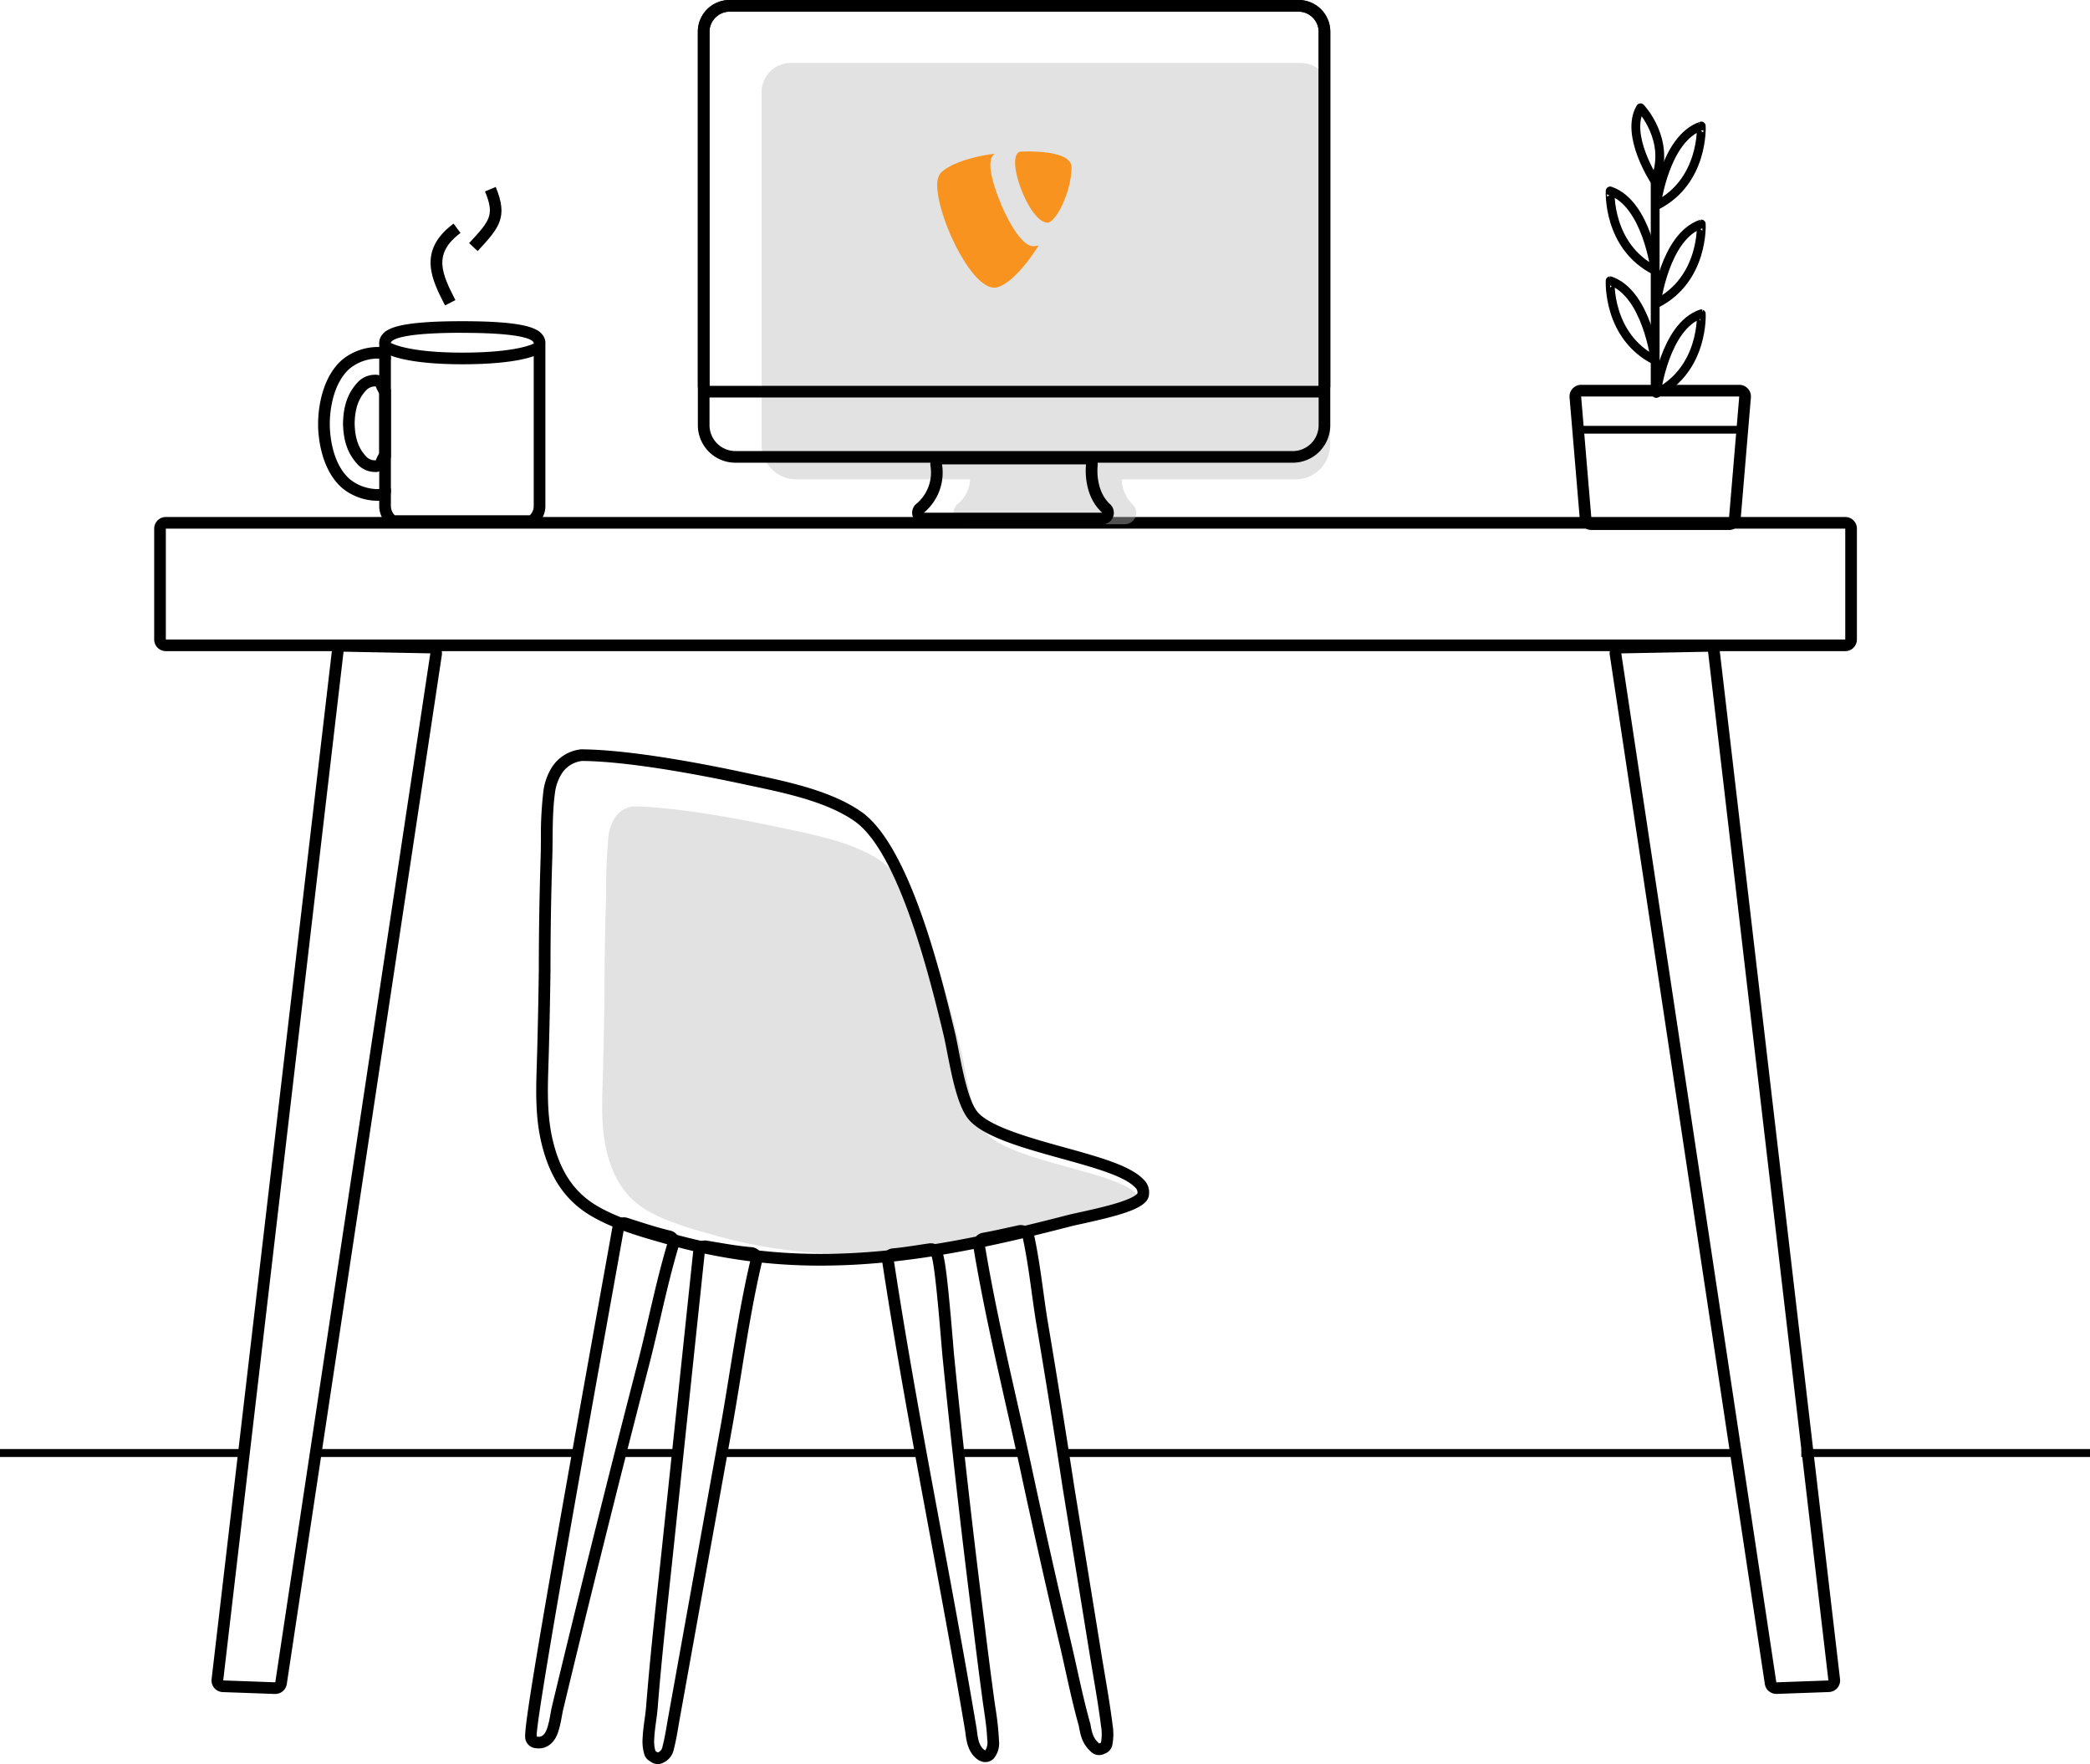
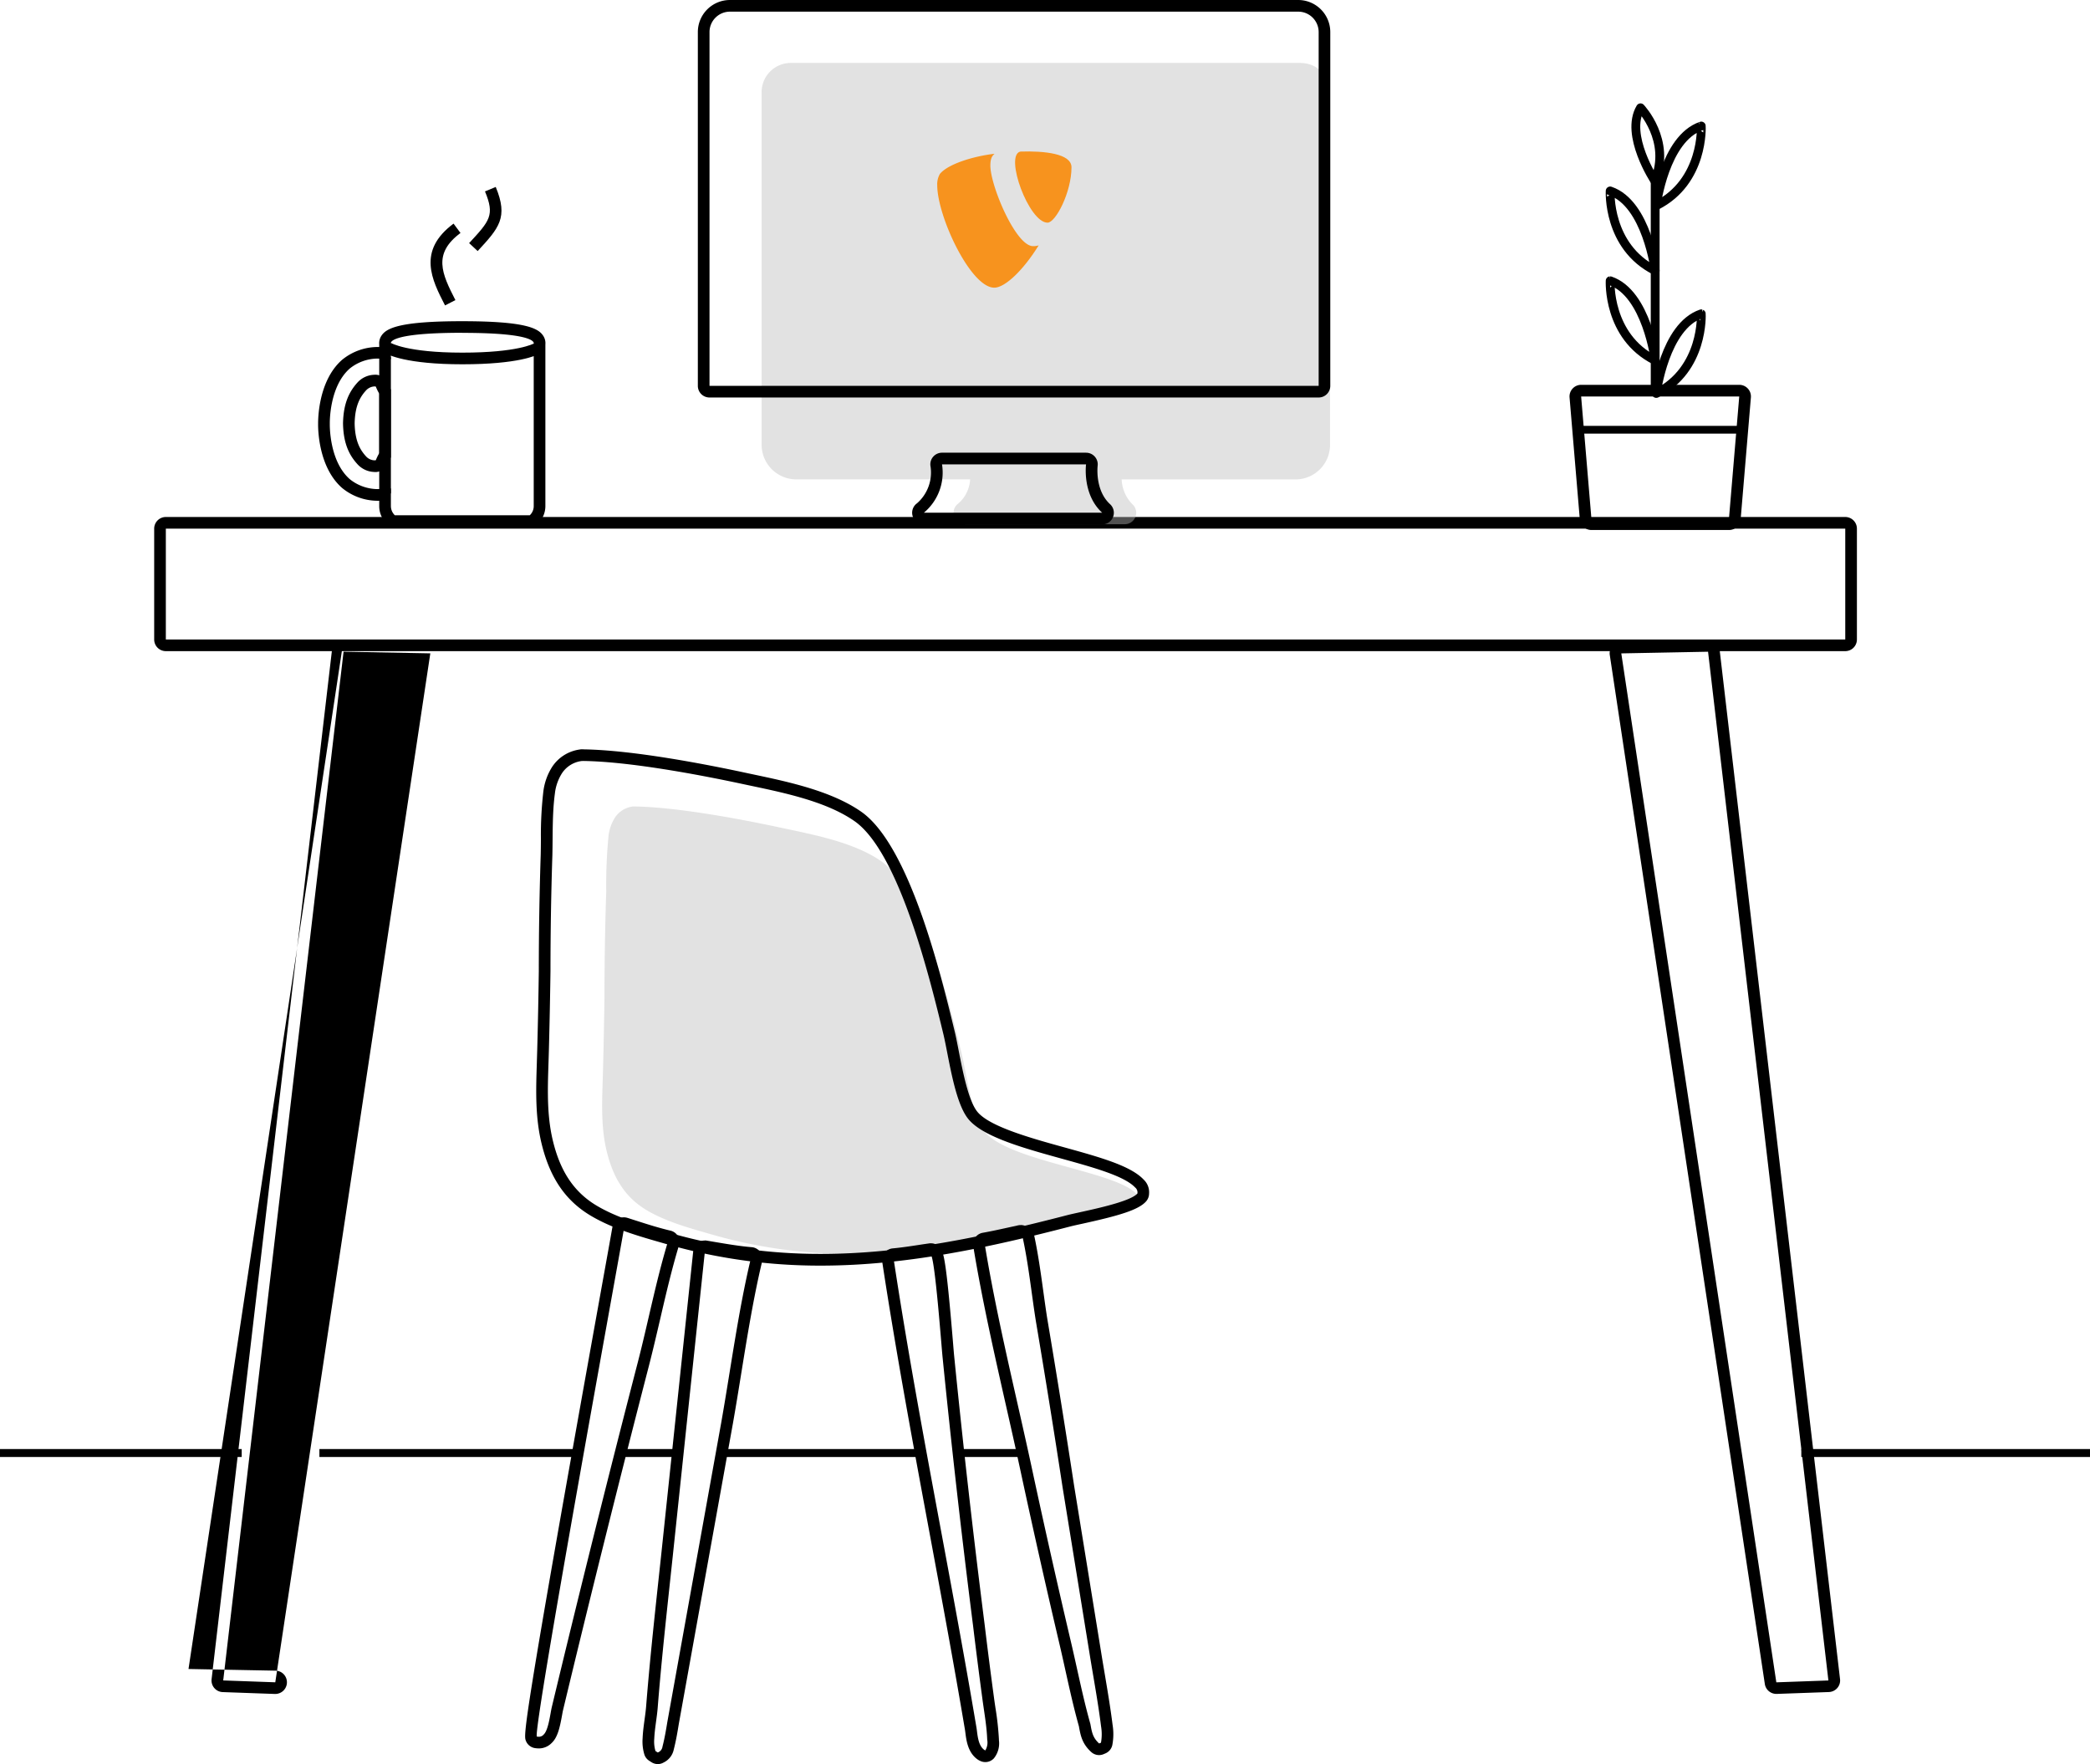
<svg xmlns="http://www.w3.org/2000/svg" width="473.621" height="399.752" viewBox="0 0 473.621 399.752">
  <defs>
    <clipPath id="clip-path">
      <path id="Intersection_1" data-name="Intersection 1" d="M3.249,20.24C1.425,18.234.088,15.619,0,11.014.079,6.41,1.427,3.8,3.249,1.789c2.1-2.325,5.739-2.36,6.584-.247.731,1.832,1.03,1.753,1.03,1.753V18.779s-.237-.228-1.03,1.708a2.753,2.753,0,0,1-2.709,1.539A5.351,5.351,0,0,1,3.249,20.24Z" transform="translate(0 0)" fill="none" />
    </clipPath>
  </defs>
  <g id="your_partner_for_typo3_sme" data-name="your partner for typo3 sme" transform="translate(-2793 -6499)">
    <g id="New" transform="translate(2793 6499)">
-       <path id="Path_337" data-name="Path 337" d="M2877.364,6666.391l19.667.379L2861.9,6899.936l-11.8-.422,27.273-233.13m-.009-2.632a2.645,2.645,0,0,0-2.624,2.333l-27.273,233.131a2.631,2.631,0,0,0,2.526,2.94l11.8.422h.1a2.649,2.649,0,0,0,2.615-2.245l35.134-233.166a2.657,2.657,0,0,0-.59-2.1,2.618,2.618,0,0,0-1.963-.933l-19.667-.379h-.053Z" transform="translate(-2799.516 -6518.715)" />
+       <path id="Path_337" data-name="Path 337" d="M2877.364,6666.391l19.667.379L2861.9,6899.936l-11.8-.422,27.273-233.13m-.009-2.632a2.645,2.645,0,0,0-2.624,2.333l-27.273,233.131a2.631,2.631,0,0,0,2.526,2.94l11.8.422h.1a2.649,2.649,0,0,0,2.615-2.245a2.657,2.657,0,0,0-.59-2.1,2.618,2.618,0,0,0-1.963-.933l-19.667-.379h-.053Z" transform="translate(-2799.516 -6518.715)" />
      <path id="Path_338" data-name="Path 338" d="M3229.65,6666.39l27.273,233.131-11.8.422-35.134-233.166,19.667-.378m0-2.65h-.053l-19.667.379a2.63,2.63,0,0,0-2.553,3.028l35.134,233.165a2.642,2.642,0,0,0,2.615,2.245h.1l11.8-.422a2.664,2.664,0,0,0,1.91-.916,2.607,2.607,0,0,0,.616-2.024l-27.273-233.13a2.645,2.645,0,0,0-2.624-2.333h0Z" transform="translate(-2842.584 -6518.714)" />
      <path id="Path_339" data-name="Path 339" d="M3215.909,6634.721v25.116H2835.331v-25.116h380.578m0-2.641H2835.331a2.638,2.638,0,0,0-2.641,2.641v25.116a2.638,2.638,0,0,0,2.641,2.641h380.578a2.638,2.638,0,0,0,2.641-2.641v-25.116a2.638,2.638,0,0,0-2.641-2.641Z" transform="translate(-2797.75 -6514.925)" />
      <path id="Path_340" data-name="Path 340" d="M2958.1,6798.083c-5.115-3.028-7.668-7.659-9.05-13.3-1.5-6.118-.995-12.474-.845-18.7q.211-8.135.325-16.277,0-11.951.4-23.9a114.26,114.26,0,0,1,.519-12.651,9.922,9.922,0,0,1,1.453-4.137,5.713,5.713,0,0,1,4.12-2.526h.291c9.384.132,23.461,2.729,32.792,4.728,7.377,1.584,16.85,3.3,23.091,7.65,9.279,6.461,15.67,32.941,18.276,43.665,1.118,4.6,2.263,13.883,5.089,17.509,5.361,6.867,29.605,9.023,34.465,14.191a1.273,1.273,0,0,1,.458,1.242c-1.725,1.919-11.277,3.652-14.27,4.392-28.109,7.281-53.639,11.832-82.136,3.681-5.009-1.436-10.484-2.905-14.983-5.563Z" transform="translate(-2811.548 -6523.841)" fill="#bcbcbc" opacity="0.43" />
      <path id="Path_341" data-name="Path 341" d="M2907.568,6584.321c17.237,0,16.181,2.421,16.181,2.421v36.833a2.854,2.854,0,0,1-.889,2.078h-30.592a2.905,2.905,0,0,1-.889-2.078v-3.847c0-.229-.238-.3-.52-.3a4.132,4.132,0,0,0-.969.159,9.239,9.239,0,0,1-1.594.141,10.194,10.194,0,0,1-6.233-2.253c-4.754-4.182-4.525-12.536-4.525-12.536s-.229-8.355,4.525-12.536a10.191,10.191,0,0,1,6.233-2.254,9.193,9.193,0,0,1,1.594.141,4.132,4.132,0,0,0,.969.159c.282,0,.52-.07.52-.3v-3.425s-1.056-2.42,16.18-2.42m-19.913,31.551a2.761,2.761,0,0,0,2.711-1.541c.643-1.566.916-1.716,1-1.716h.026v-15.485h0c-.044,0-.352-.07-1.021-1.752a2.733,2.733,0,0,0-2.7-1.541,5.369,5.369,0,0,0-3.882,1.787c-1.813,2.007-3.16,4.622-3.249,9.226.079,4.6,1.427,7.22,3.249,9.226a5.351,5.351,0,0,0,3.874,1.787m19.913-34.165c-14.208,0-17.2,1.576-18.32,3.275a3.111,3.111,0,0,0-.511,1.99v.581h-.44a12.791,12.791,0,0,0-7.985,2.914c-5.423,4.763-5.432,13.548-5.423,14.508-.017.959,0,9.754,5.432,14.517a12.714,12.714,0,0,0,7.976,2.905h.44v1.214a5.512,5.512,0,0,0,1.7,3.979,2.626,2.626,0,0,0,1.831.74h30.592a2.626,2.626,0,0,0,1.831-.74,5.547,5.547,0,0,0,1.7-3.987v-36.63a3.03,3.03,0,0,0-.511-1.99c-1.118-1.7-4.111-3.275-18.32-3.275h0Zm-24.4,23.162c.079-4.165,1.338-6.1,2.562-7.457a2.77,2.77,0,0,1,1.928-.924h0a1.152,1.152,0,0,1,.308.036,9.539,9.539,0,0,0,.783,1.6v13.478a10.154,10.154,0,0,0-.775,1.594,1.3,1.3,0,0,1-.326.035,2.692,2.692,0,0,1-1.919-.916c-1.224-1.347-2.483-3.293-2.562-7.457h0Z" transform="translate(-2802.799 -6508.894)" />
      <path id="Path_342" data-name="Path 342" d="M2890.62,6590.93v30.882h2.641V6590.93Z" transform="translate(-2804.682 -6510)" />
      <g id="Group_250" data-name="Group 250" transform="translate(77.716 84.924)" clip-path="url(#clip-path)">
        <g id="Group_249" data-name="Group 249" transform="translate(8.224 -12.147)" opacity="0.8">
-           <path id="Path_343" data-name="Path 343" d="M2909.451,6584.32c16.981,0,16.181,2.421,16.181,2.421s-4.1,2.077-14.57,2.077c-.52,0-1.056,0-1.611-.018,0,0-.608.026-1.6.026-3.169,0-10.326-.237-14.587-2.218,0,0-.247-2.289,16.189-2.289m0-2.64c-15.424,0-17.237,2.016-18.011,2.878a2.994,2.994,0,0,0-.8,2.325,2.62,2.62,0,0,0,1.514,2.112c4.613,2.148,11.823,2.465,15.7,2.465.836,0,1.418-.018,1.62-.026.546.008,1.074.018,1.594.018,10.784,0,15.282-2.112,15.758-2.36a2.592,2.592,0,0,0,1.312-1.532,3.042,3.042,0,0,0-.467-2.7c-1.2-1.655-4.234-3.187-18.223-3.187h0Z" transform="translate(-2890.622 -6581.67)" />
-         </g>
+           </g>
      </g>
      <path id="Path_346" data-name="Path 346" d="M2892.06,6589.533c.713.431,4.886,2.58,17.563,2.58s16.788-2.007,17.492-2.4l-1.311-2.3s-3.61,2.06-16.181,2.06-16.189-2.2-16.189-2.2l-1.374,2.254h0Z" transform="translate(-2804.854 -6509.563)" />
      <path id="Path_347" data-name="Path 347" d="M2909.033,6556.568c-8.275,6.163-4.9,12.739-1.919,18.531l2.35-1.207c-3.1-6.039-5.159-10.511,1.153-15.211l-1.576-2.122h0Z" transform="translate(-2806.263 -6505.888)" />
      <path id="Path_348" data-name="Path 348" d="M2917.352,6548.124c2.245,5.414,1.126,6.628-3.592,11.726l1.937,1.8c4.851-5.247,6.972-7.589,4.093-14.526l-2.438,1.012h0Z" transform="translate(-2807.451 -6504.758)" />
      <path id="Path_349" data-name="Path 349" d="M3219.35,6597.827s1.9-15.23,10.2-18.047C3229.553,6579.78,3230.213,6592.351,3219.35,6597.827Z" transform="translate(-2844.019 -6508.666)" fill="none" stroke="#000" stroke-linejoin="round" stroke-width="2" />
      <path id="Path_350" data-name="Path 350" d="M3217.682,6589.317s-1.9-15.229-10.2-18.047C3207.479,6571.27,3206.819,6583.841,3217.682,6589.317Z" transform="translate(-2842.597 -6507.648)" fill="none" stroke="#000" stroke-linejoin="round" stroke-width="2" />
-       <path id="Path_351" data-name="Path 351" d="M3219.35,6574.708s1.9-15.229,10.2-18.047C3229.553,6556.66,3230.213,6569.231,3219.35,6574.708Z" transform="translate(-2844.019 -6505.9)" fill="none" stroke="#000" stroke-linejoin="round" stroke-width="2" />
      <path id="Path_352" data-name="Path 352" d="M3219.35,6549.487s1.9-15.229,10.2-18.046C3229.553,6531.44,3230.213,6544.011,3219.35,6549.487Z" transform="translate(-2844.019 -6502.882)" fill="none" stroke="#000" stroke-linejoin="round" stroke-width="2" />
      <path id="Path_353" data-name="Path 353" d="M3218.377,6543.292s-6.867-10.423-3.222-16.542C3215.155,6526.75,3222.2,6534.171,3218.377,6543.292Z" transform="translate(-2843.389 -6502.321)" fill="none" stroke="#000" stroke-linejoin="round" stroke-width="2" />
      <path id="Path_354" data-name="Path 354" d="M3217.682,6566.2s-1.9-15.229-10.2-18.047C3207.479,6548.15,3206.819,6560.721,3217.682,6566.2Z" transform="translate(-2842.597 -6504.881)" fill="none" stroke="#000" stroke-linejoin="round" stroke-width="2" />
      <line id="Line_49" data-name="Line 49" y1="48.19" transform="translate(375.085 40.971)" fill="none" stroke="#000" stroke-linejoin="round" stroke-width="2" />
      <path id="Path_355" data-name="Path 355" d="M3235.482,6600.7l-2.324,27.616h-31.182l-2.324-27.616h35.821m.009-2.642h-35.821a2.641,2.641,0,0,0-2.632,2.861l2.324,27.616a2.644,2.644,0,0,0,2.632,2.421h31.182a2.637,2.637,0,0,0,2.632-2.421l2.324-27.616a2.641,2.641,0,0,0-2.632-2.861h0Z" transform="translate(-2841.347 -6510.854)" />
      <path id="Path_356" data-name="Path 356" d="M3235.184,6609.5h0m0-.88h-34.553a.88.88,0,0,0,0,1.761h34.553a.88.88,0,1,0,0-1.761Z" transform="translate(-2841.674 -6512.118)" />
      <path id="Path_357" data-name="Path 357" d="M3111.267,6515.2H2995.653a6.611,6.611,0,0,0-6.6,6.6v79.917a7.86,7.86,0,0,0,7.853,7.853h39.4a7.767,7.767,0,0,1-2.685,5.467,2.591,2.591,0,0,0,1.532,4.692h36.191a2.593,2.593,0,0,0,1.752-4.507,8.51,8.51,0,0,1-2.456-5.644h39.4a7.837,7.837,0,0,0,7.826-7.826V6521.82a6.611,6.611,0,0,0-6.6-6.6Z" transform="translate(-2816.46 -6500.938)" fill="#bcbcbc" opacity="0.43" />
      <path id="Path_358" data-name="Path 358" d="M3067.213,6618.171s-.916,6.787,3.653,10.96h-40.407a11.826,11.826,0,0,0,4.111-10.96h32.643m0-2.641H3034.57a2.657,2.657,0,0,0-1.98.889,2.613,2.613,0,0,0-.643,2.069A9.249,9.249,0,0,1,3028.9,6627a2.628,2.628,0,0,0-.969,2.949,2.66,2.66,0,0,0,2.527,1.832h40.407a2.639,2.639,0,0,0,1.787-4.586c-3.451-3.152-2.826-8.6-2.817-8.663a2.642,2.642,0,0,0-2.615-3h0Z" transform="translate(-2821.098 -6512.945)" />
-       <path id="Path_359" data-name="Path 359" d="M3108.837,6501.641a4.494,4.494,0,0,1,4.481,4.481v89.248a5.865,5.865,0,0,1-5.845,5.846H2981.145a5.884,5.884,0,0,1-5.863-5.863v-89.23a4.494,4.494,0,0,1,4.481-4.481h129.075m0-2.641H2979.762a7.131,7.131,0,0,0-7.122,7.122v89.23a8.509,8.509,0,0,0,8.5,8.5h126.328a8.5,8.5,0,0,0,8.487-8.486v-89.248a7.131,7.131,0,0,0-7.122-7.122h0Z" transform="translate(-2814.497 -6499)" />
      <path id="Path_360" data-name="Path 360" d="M3108.7,6501.641a4.632,4.632,0,0,1,4.622,4.622v80.172H2975.281v-80.172a4.633,4.633,0,0,1,4.622-4.622H3108.7m0-2.641H2979.9a7.27,7.27,0,0,0-7.263,7.263v80.172a2.637,2.637,0,0,0,2.641,2.641h138.037a2.637,2.637,0,0,0,2.641-2.641v-80.172A7.27,7.27,0,0,0,3108.7,6499Z" transform="translate(-2814.497 -6499)" />
      <path id="Path_361" data-name="Path 361" d="M2950.567,6814.991c3.292,1.047,6.585,2.166,9.948,2.949-2.694,8.909-4.455,18.153-6.779,27.167q-10.115,39.073-19.535,78.314c-.334,1.47-.748,5.15-1.813,6.127a1.412,1.412,0,0,1-1.056.511,4.009,4.009,0,0,1-.511-.044c-.783-2.086,17.677-103.184,19.746-115.024m0-2.641a2.653,2.653,0,0,0-2.606,2.192c-.378,2.166-1.294,7.263-2.57,14.323-17.941,99.7-17.554,100.754-17.052,102.084a2.632,2.632,0,0,0,2.131,1.69,6.311,6.311,0,0,0,.854.062,4.041,4.041,0,0,0,2.844-1.206c1.374-1.259,1.875-3.521,2.386-6.356.079-.44.158-.862.22-1.126,6.242-26,12.818-52.345,19.517-78.244.88-3.433,1.69-6.928,2.483-10.318,1.285-5.546,2.615-11.277,4.27-16.744a2.634,2.634,0,0,0-1.928-3.336c-2.667-.625-5.37-1.488-7.993-2.333-.59-.185-1.171-.379-1.761-.563a2.771,2.771,0,0,0-.8-.124h0Z" transform="translate(-2809.177 -6536.497)" />
      <path id="Path_362" data-name="Path 362" d="M2941.657,6694.521h.044c10.317.141,25.794,3.011,36.059,5.211,8.108,1.743,18.531,3.636,25.4,8.424,10.2,7.123,17.237,36.288,20.1,48.1,1.232,5.079,2.483,15.292,5.6,19.288,5.9,7.562,32.555,9.939,37.9,15.634a1.41,1.41,0,0,1,.5,1.374c-1.893,2.112-12.4,4.023-15.7,4.841-19.271,5-37.441,8.83-55.981,8.83a123.184,123.184,0,0,1-34.333-4.78c-5.5-1.576-11.533-3.205-16.471-6.127-5.625-3.328-8.434-8.443-9.948-14.658-1.646-6.734-1.092-13.733-.924-20.6q.237-8.966.361-17.933,0-13.165.432-26.331c.106-4.578-.044-9.4.572-13.936a10.77,10.77,0,0,1,1.6-4.551,6.284,6.284,0,0,1,4.533-2.782h.273m-.017-2.649h-.273a2.7,2.7,0,0,0-.529.053,8.921,8.921,0,0,0-6.215,3.935,13.446,13.446,0,0,0-2,5.644,86.326,86.326,0,0,0-.546,10.749c-.009,1.17-.017,2.333-.044,3.486-.282,8.732-.431,17.624-.431,26.384-.079,5.9-.2,11.92-.361,17.871-.027,1.012-.062,2.016-.088,3.028-.194,5.986-.4,12.175,1.092,18.267,1.884,7.721,5.431,12.906,11.171,16.3,4.939,2.932,10.872,4.622,16.11,6.119l.986.281a125.477,125.477,0,0,0,35.055,4.886c19.579,0,38.8-4.287,56.649-8.917.572-.141,1.47-.344,2.5-.563,8.231-1.814,12.73-3.09,14.5-5.07a2.693,2.693,0,0,0,.678-1.752,3.931,3.931,0,0,0-1.223-3.187c-2.949-3.143-9.886-5.062-17.915-7.289-7.65-2.113-17.175-4.754-19.834-8.161-1.972-2.526-3.24-9.005-4.164-13.733-.326-1.682-.634-3.266-.951-4.552l-.044-.176c-3.029-12.51-10.133-41.816-21.111-49.466-6.735-4.692-16.462-6.752-24.28-8.407-.7-.149-1.391-.291-2.069-.44-8.856-1.9-25.38-5.115-36.578-5.273h-.079Z" transform="translate(-2809.518 -6522.081)" />
      <path id="Path_363" data-name="Path 363" d="M2972.511,6820.958c3.46.572,6.919,1.224,10.414,1.515-2.791,11.69-4.542,24.9-6.646,36.851l-12.263,68.12c-.3,1.84-.625,3.742-1.092,5.546a1.652,1.652,0,0,1-1.074,1.347l-.52-.334a7.521,7.521,0,0,1-.273-2.8c.106-2.359.6-4.718.783-7.078.9-11.365,2.174-22.686,3.381-34.016l7.289-69.142m0-2.649a2.661,2.661,0,0,0-1.6.537,2.6,2.6,0,0,0-1.021,1.822l-7.289,69.142-.528,4.895c-1.03,9.552-2.087,19.429-2.861,29.192-.079.968-.211,1.937-.352,2.967-.185,1.355-.379,2.755-.44,4.2a10.077,10.077,0,0,0,.387,3.688,2.635,2.635,0,0,0,1.083,1.435l.52.335a2.69,2.69,0,0,0,1.444.431,2.6,2.6,0,0,0,1.312-.352,4.2,4.2,0,0,0,2.315-2.967c.5-1.937.836-3.909,1.136-5.766l12.263-68.1c.643-3.635,1.259-7.448,1.857-11.145,1.391-8.6,2.835-17.5,4.763-25.556a2.644,2.644,0,0,0-2.351-3.248c-2.729-.229-5.537-.7-8.257-1.162-.651-.106-1.3-.22-1.946-.326a2.381,2.381,0,0,0-.431-.036h0Z" transform="translate(-2812.792 -6537.208)" />
      <path id="Path_364" data-name="Path 364" d="M3031.135,6821.67c.942,1.127,2.351,20.362,2.632,23.135q3.051,30.477,6.911,60.867.991,8.24,2.1,16.471c.405,3.081,1,6.268,1.109,9.375a3.486,3.486,0,0,1-.431,2.438,2.664,2.664,0,0,1-.264-.149c-1.373-1.012-1.487-3.284-1.708-4.833-5.951-35.425-13.364-70.638-18.769-106.151,2.808-.264,5.625-.757,8.425-1.153m-.009-2.64a1.775,1.775,0,0,0-.369.026c-.828.115-1.664.238-2.5.37-1.919.291-3.9.589-5.81.766a2.639,2.639,0,0,0-2.359,3.028c3.143,20.626,7.016,41.473,10.758,61.632,2.711,14.586,5.511,29.667,8.011,44.527.026.167.044.343.071.528.229,1.787.563,4.48,2.694,6.039a3.135,3.135,0,0,0,.581.344l-.026-.018a2.652,2.652,0,0,0,3.231-.537,5.411,5.411,0,0,0,1.127-4.111v-.194a65.522,65.522,0,0,0-.792-7.148c-.123-.836-.246-1.664-.352-2.482-.74-5.449-1.444-10.978-2.1-16.436-2.562-20.16-4.886-40.61-6.9-60.813-.053-.511-.141-1.576-.255-2.984-1.594-19.139-2.122-20.556-2.976-21.586a2.621,2.621,0,0,0-2.025-.942h0Z" transform="translate(-2820.172 -6537.296)" />
      <path id="Path_365" data-name="Path 365" d="M3054.266,6816.99c.079,0,.132.053.467.194,1.347,6.224,1.99,12.694,2.993,18.989q3.182,18.844,6.065,37.731l6.092,37.546c.88,5.476,1.919,10.978,2.605,16.48a10.737,10.737,0,0,1-.018,3.715l-.414.176c-1.47-1.338-1.646-2.562-1.99-4.437-1.708-6.04-2.932-12.325-4.366-18.435q-4.7-19.979-9.006-40.046c-3.6-16.656-7.8-33.4-10.564-50.214,2.588-.458,5.168-1.074,7.747-1.611.247-.053.326-.088.387-.088m0-2.641h0a2.9,2.9,0,0,0-.81.115c-.035.009-.079.018-.141.035-.783.167-1.594.343-2.395.52-1.725.378-3.513.766-5.247,1.074a2.647,2.647,0,0,0-2.148,3.028c1.981,12.034,4.728,24.183,7.377,35.927,1.074,4.728,2.174,9.622,3.213,14.419,2.861,13.329,5.889,26.815,9.014,40.091.44,1.884.872,3.821,1.285,5.7.933,4.19,1.893,8.53,3.072,12.721v.053c.37,1.972.7,3.838,2.782,5.731a2.634,2.634,0,0,0,2.808.475l.414-.176a2.659,2.659,0,0,0,1.549-1.867,13.18,13.18,0,0,0,.062-4.613c-.484-3.865-1.145-7.765-1.778-11.533-.282-1.682-.572-3.363-.836-5.036l-6.092-37.546c-1.91-12.519-3.953-25.222-6.065-37.749-.344-2.122-.643-4.34-.942-6.488-.572-4.155-1.171-8.451-2.069-12.624a2.647,2.647,0,0,0-1.558-1.875c-.079-.036-.123-.053-.158-.07a2.956,2.956,0,0,0-1.33-.326h0Z" transform="translate(-2822.975 -6536.735)" />
      <path id="Path_366" data-name="Path 366" d="M3046.3,6541.292c0-1.682.405-2.227.951-2.711-4.763.545-10.5,2.307-12.369,4.542a4.654,4.654,0,0,0-.625,2.562c0,7.1,7.58,23.241,12.923,23.241,2.482,0,6.664-4.067,10.062-9.587a3.753,3.753,0,0,1-1.276.176c-3.917-.009-9.666-13.707-9.666-18.241Z" transform="translate(-2821.87 -6503.737)" fill="#f7931e" />
      <path id="Path_367" data-name="Path 367" d="M3055.445,6538.025c-3.566.942,1.972,16.1,6.215,16.1,1.823,0,5.423-6.884,5.423-12.554,0-3.1-6.136-3.741-11.629-3.556Z" transform="translate(-2824.269 -6503.666)" fill="#f7931e" />
      <path id="Path_368" data-name="Path 368" d="M3256.69,6873.8h65.418V6872H3256.69v1.8Z" transform="translate(-2848.487 -6543.635)" />
-       <path id="Path_369" data-name="Path 369" d="M3067,6873.8h153.363V6872H3067v1.8Z" transform="translate(-2825.788 -6543.635)" />
      <path id="Path_370" data-name="Path 370" d="M3039.67,6873.8h14.473V6872H3039.67v1.8Z" transform="translate(-2822.518 -6543.635)" />
      <path id="Path_371" data-name="Path 371" d="M2979,6873.8h44.4V6872H2979v1.8Z" transform="translate(-2815.258 -6543.635)" />
      <path id="Path_372" data-name="Path 372" d="M2952.78,6873.8h13.3V6872h-13.3v1.8Z" transform="translate(-2812.12 -6543.635)" />
      <path id="Path_373" data-name="Path 373" d="M2875.22,6873.8h58.692V6872H2875.22v1.8Z" transform="translate(-2802.839 -6543.635)" />
      <path id="Path_374" data-name="Path 374" d="M2793,6873.8h54.774V6872H2793v1.8Z" transform="translate(-2793 -6543.635)" />
    </g>
  </g>
</svg>